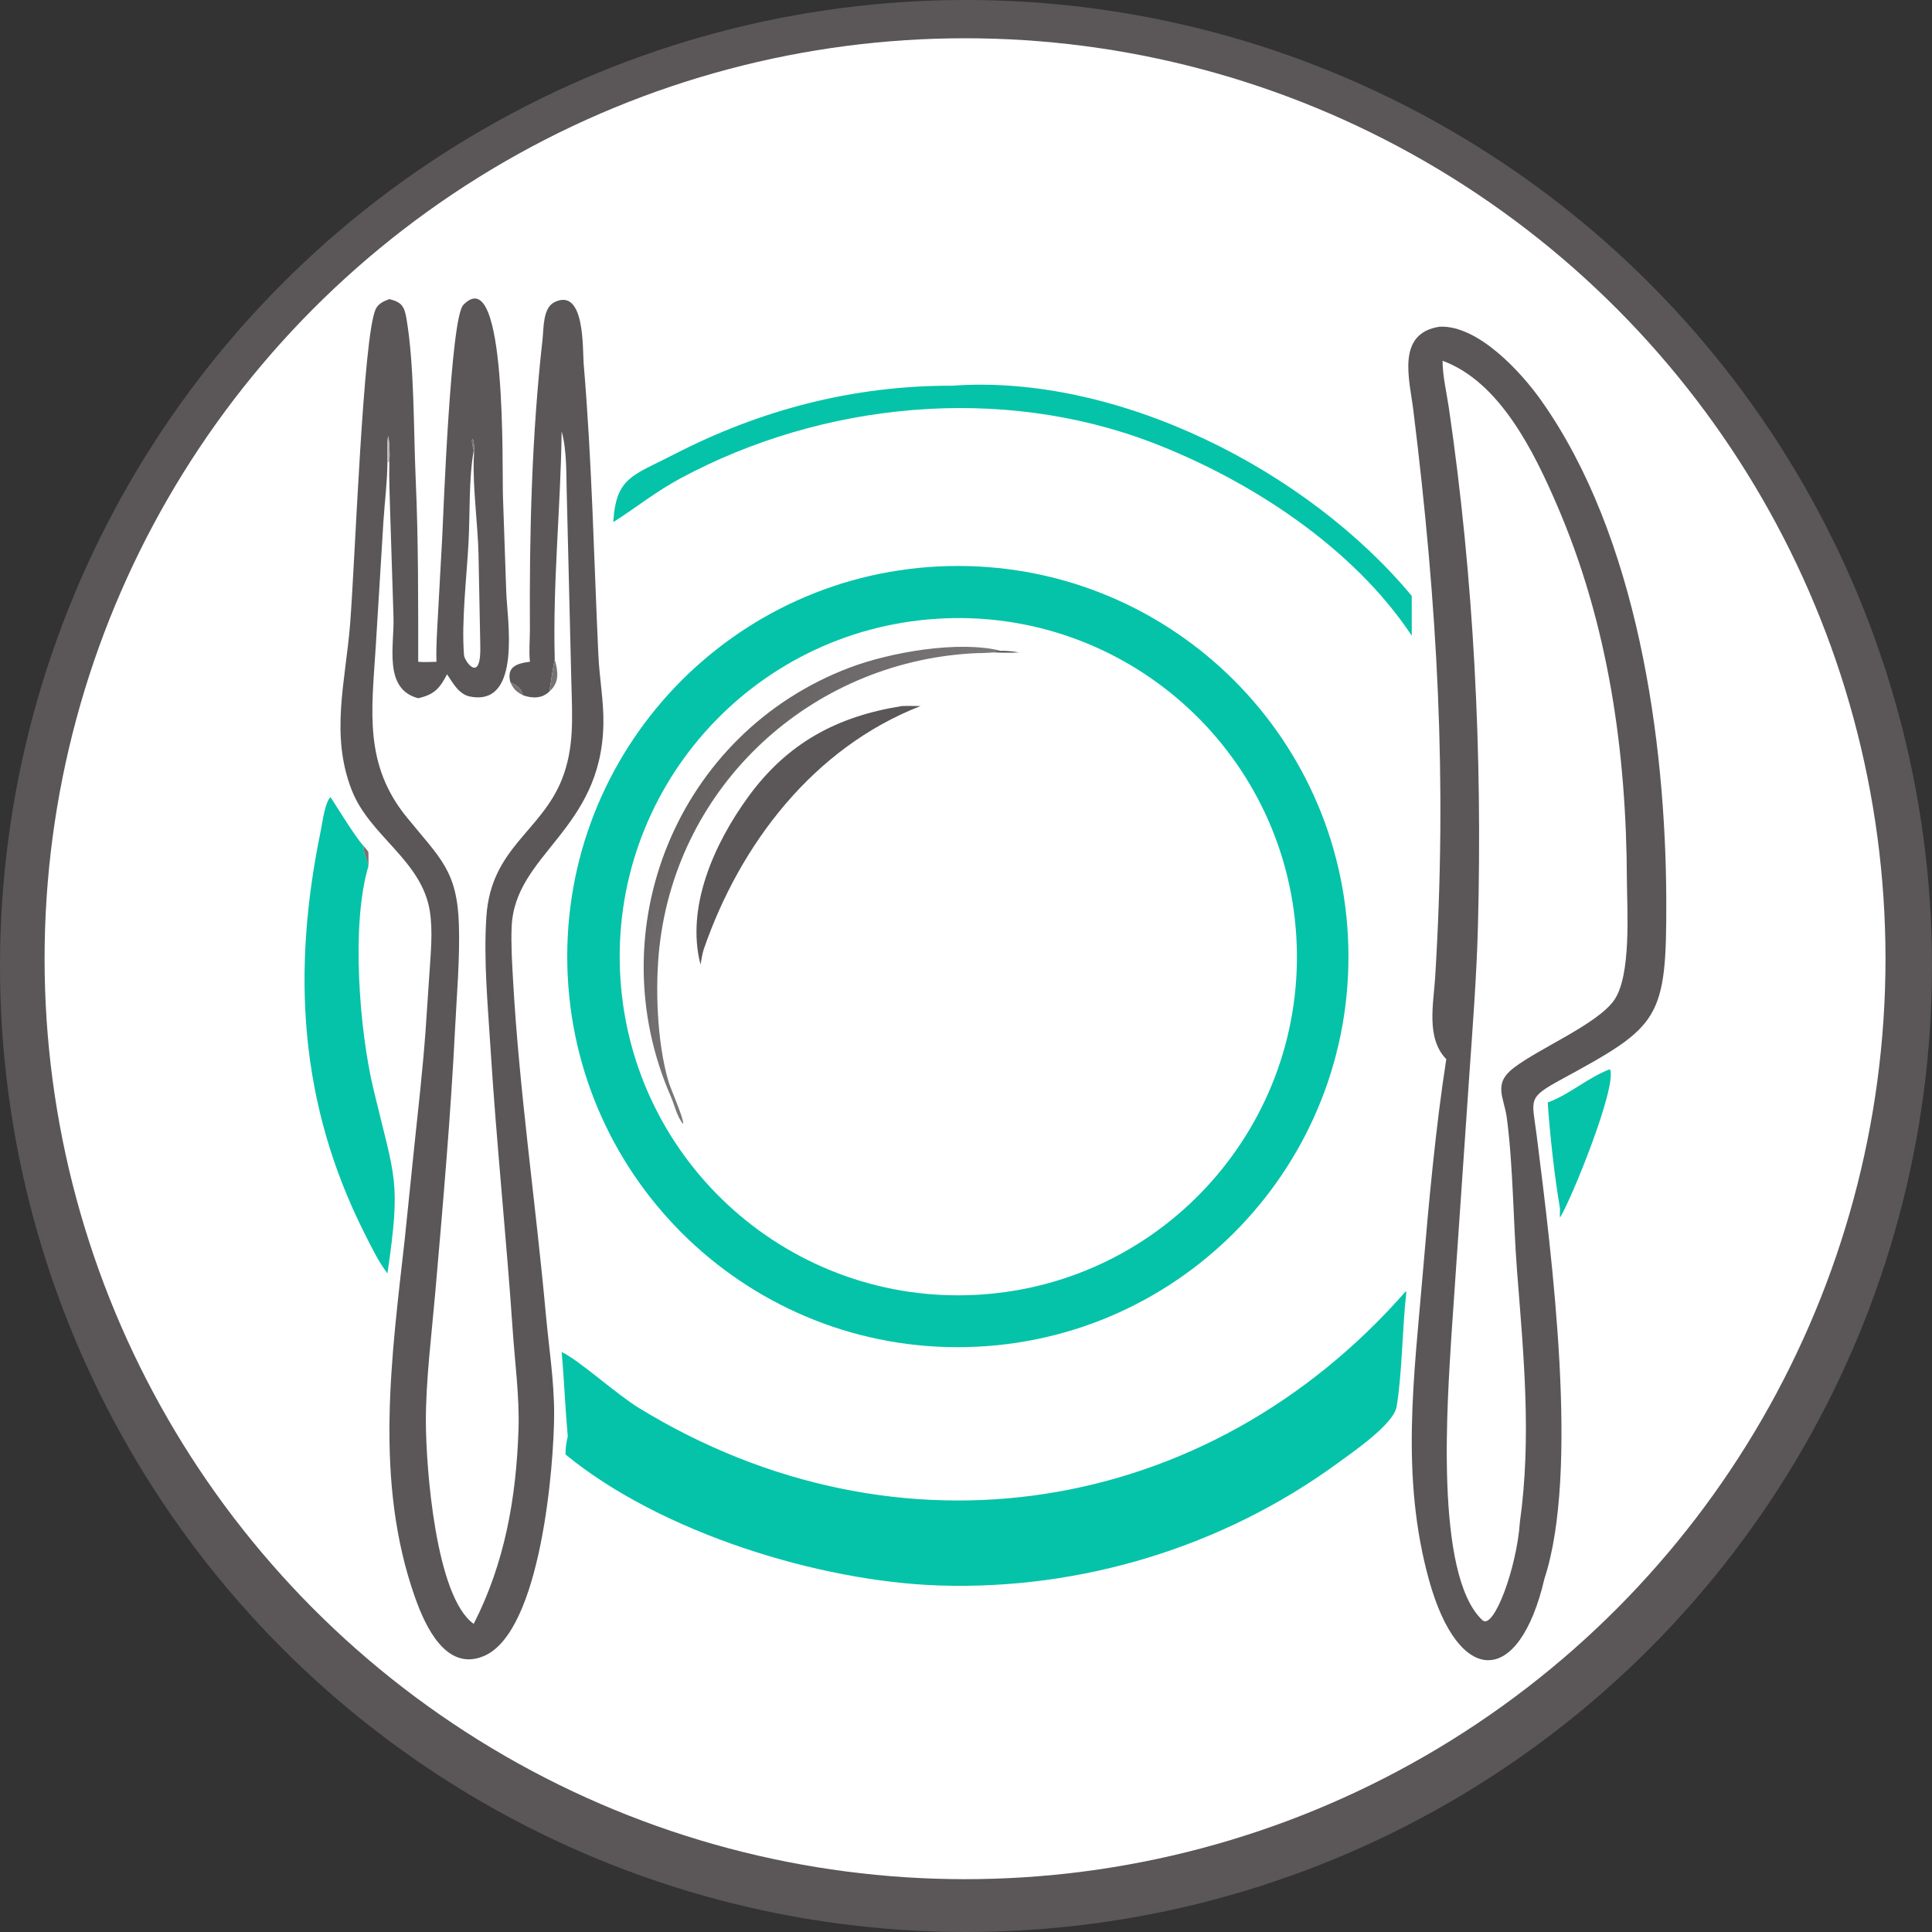
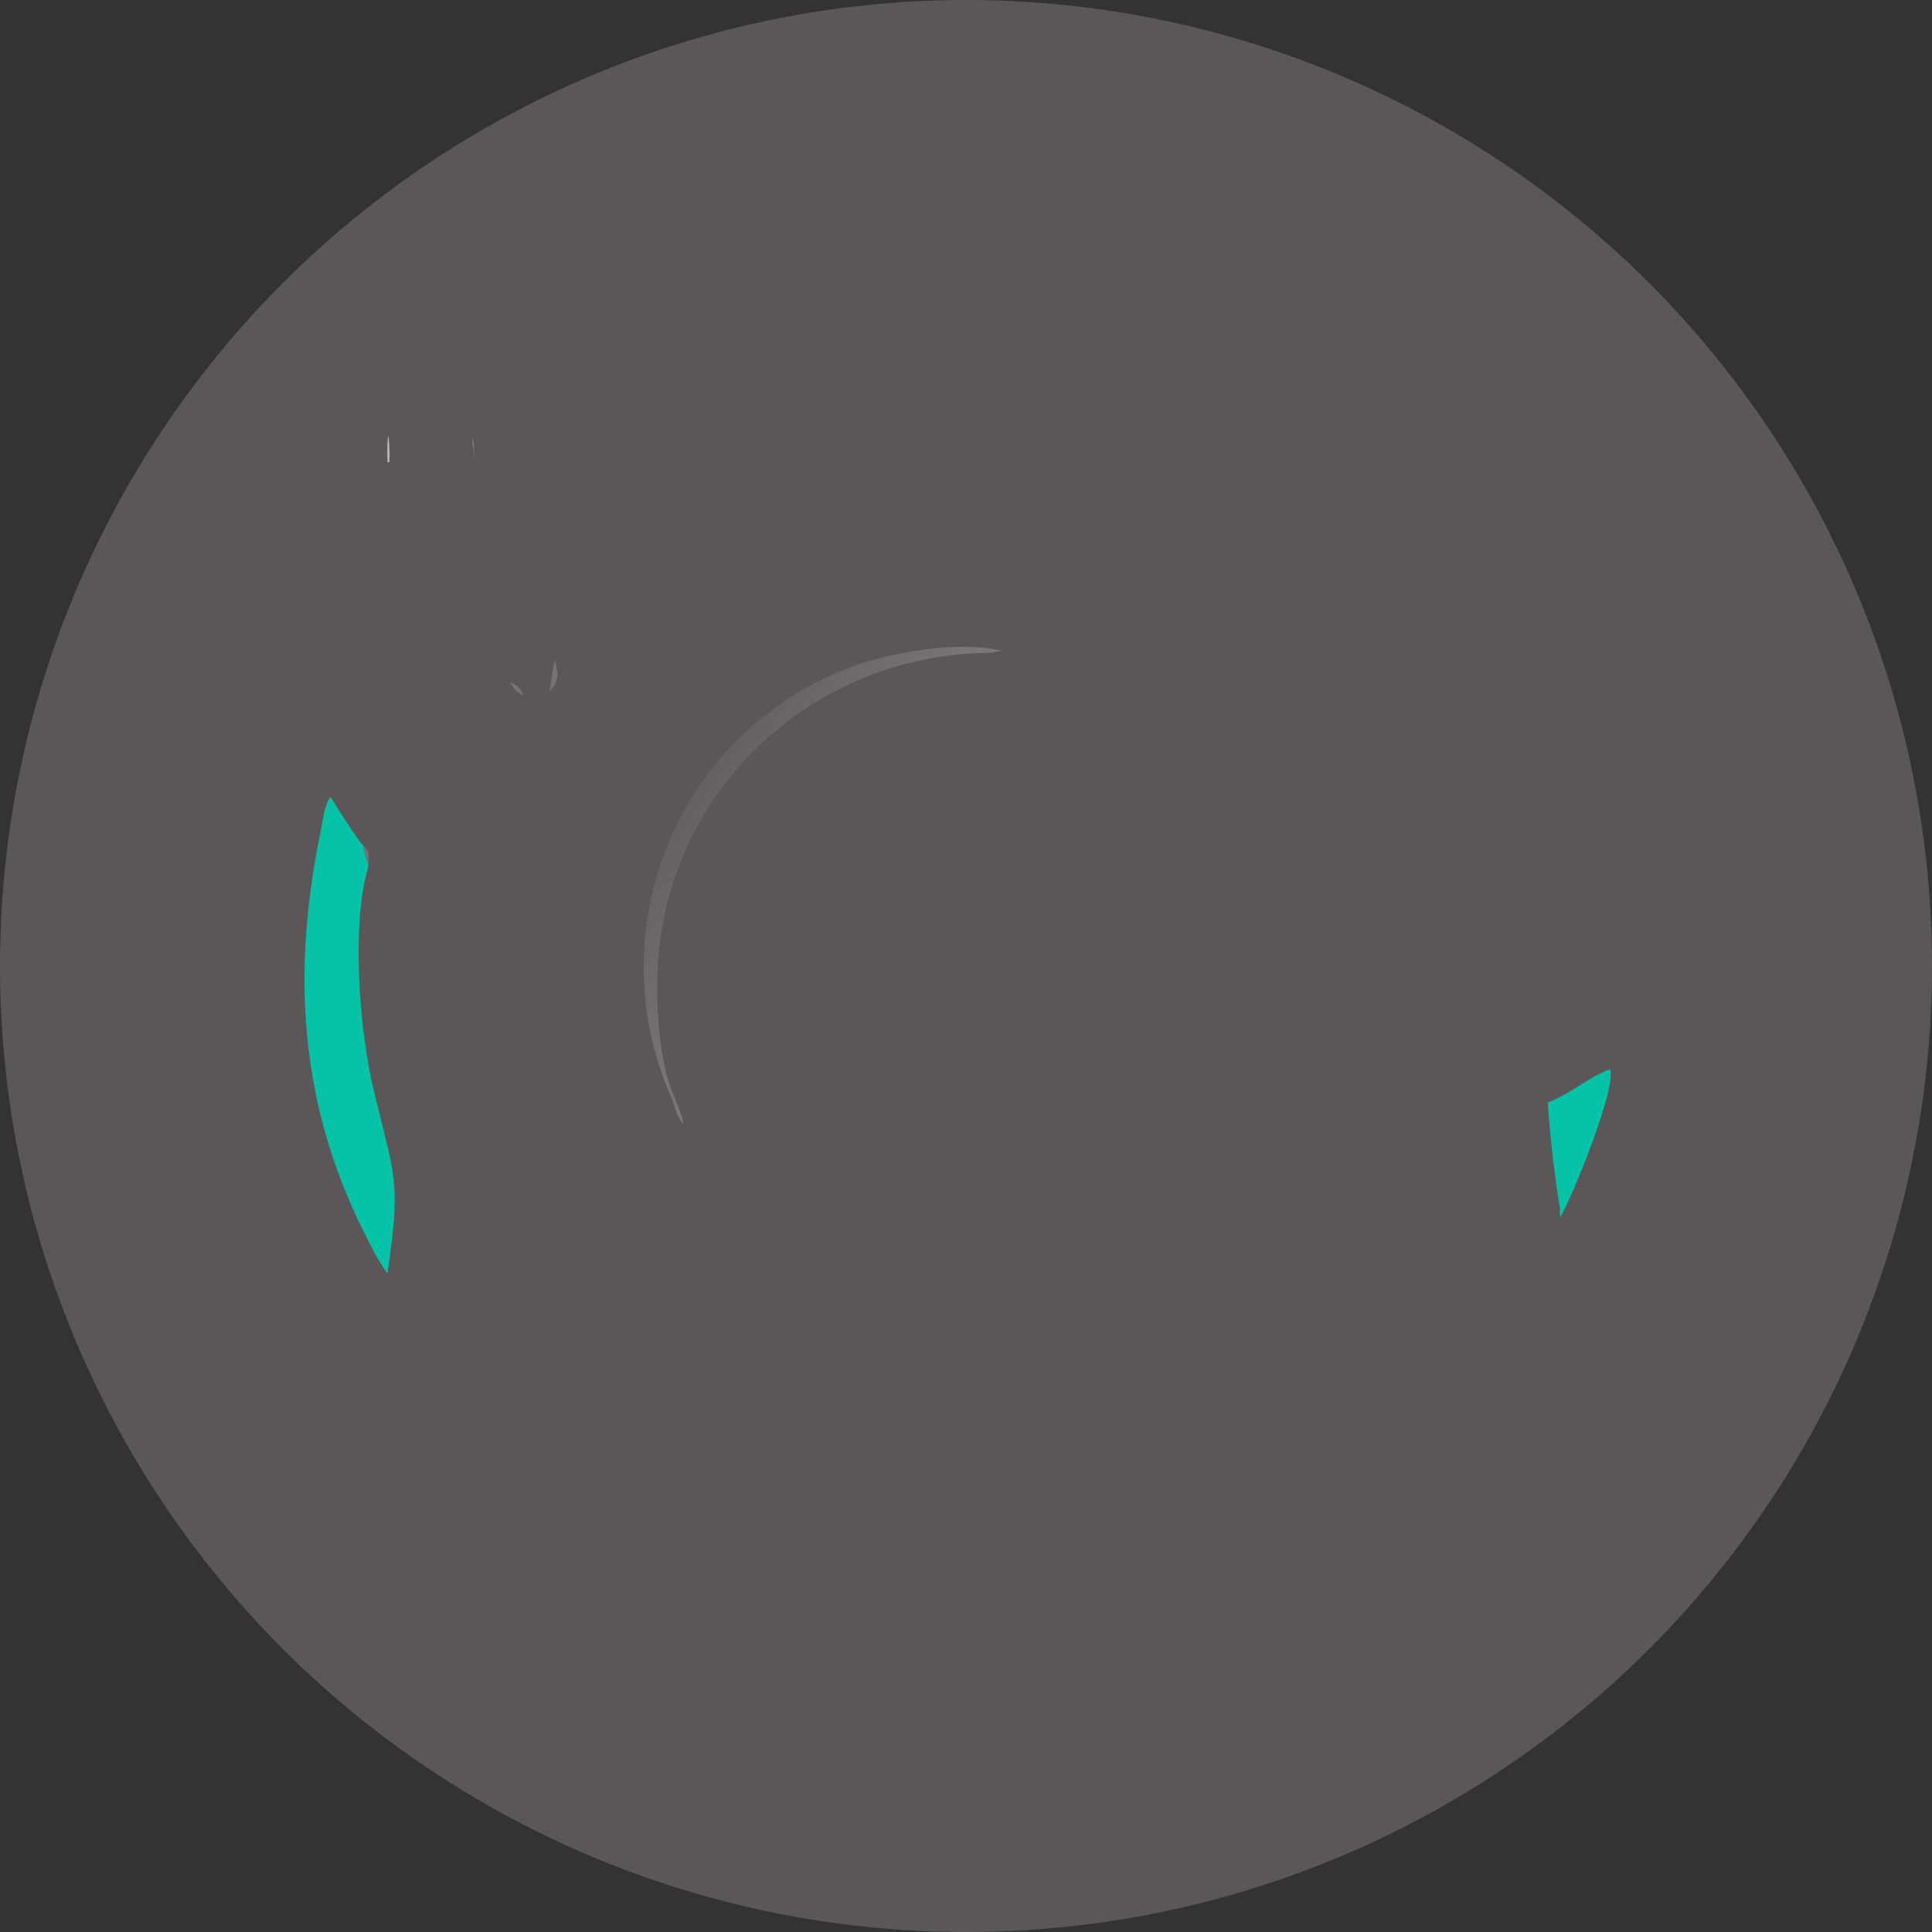
<svg xmlns="http://www.w3.org/2000/svg" id="Ebene_1" data-name="Ebene 1" viewBox="0 0 1008.4 1008.4">
  <rect x="0" y="0" width="1008.4" height="1008.4" fill="#333333" stroke="none" />
  <defs>
    <style>
      .cls-1 {
        fill: url(#Unbenannter_Verlauf);
      }

      .cls-2 {
        fill: #777273;
      }

      .cls-3 {
        fill: #494546;
      }

      .cls-4 {
        fill: #fff;
      }

      .cls-5 {
        fill: #b8b5bc;
      }

      .cls-6 {
        fill: #5b5758;
      }

      .cls-7 {
        fill: #05c3a9;
      }
    </style>
    <linearGradient id="Unbenannter_Verlauf" data-name="Unbenannter Verlauf" x1="425.1" y1="558.17" x2="462.47" y2="533.02" gradientTransform="translate(-486.2 1528.6) scale(2 -2)" gradientUnits="userSpaceOnUse">
      <stop offset="0" stop-color="#656161" />
      <stop offset="1" stop-color="#7c797b" />
    </linearGradient>
  </defs>
  <circle class="cls-6" cx="504.2" cy="504.2" r="504.2" />
-   <circle class="cls-4" cx="503.7" cy="500.4" r="480.43" />
  <g>
    <path class="cls-6" d="M203.23,241.24c.29-4.36.04-9.18-.48-13.52-.91,1.3-.54,11.23-.54,13.52v.54c-.09,10.06-1.43,20.18-2.07,30.22l-4.04,65.81c-2.12,33.33-6.23,61.13,16.15,88.68,17.46,21.49,26.45,27.85,27.28,56.41.51,17.71-1.08,35.64-1.97,53.33-2.31,46.29-6.36,92.21-10.37,138.38-1.88,21.64-4.98,46.08-4.91,67.66.08,23.23,5,91.16,24.97,105.3,16.23-31.8,22.2-65.71,23.38-101.43.56-17.01-1.83-34.4-2.99-51.37-3.36-49.32-8.55-98.45-11.63-147.82-1.41-22.56-3.65-45.88-2.15-68.47,2.4-35.94,28.46-44.24,39.39-71.62,6.58-16.48,5.42-32.61,4.99-49.94l-2.37-97.15c-.38-10.71.2-24.36-2.73-34.59-.47,39.77-4.69,78.52-3.59,119.12-.38.56-2.36,13.67-2.76,16.58-3.88,3.85-9.05,3.69-13.86,1.99-.88-3.69-3.16-5.18-6.51-6.72-2.25-8.1,3.35-9.92,10.19-10.76-.64-5.44,0-11.19-.03-16.69-.31-50.37.97-101.64,6.61-151.71.64-5.69.07-16.3,6.26-19.3,16.02-7.75,14.56,24.77,15.2,32.28,4.32,50.66,5.32,101.24,7.67,151.99.55,11.94,2.83,23.91,2.62,35.87-.96,55.72-46.4,67.69-47.89,106.07-.36,9.14.21,18.32.72,27.45,3.28,58.3,11.81,116.17,17.1,174.3,1.58,17.31,4.38,34.98,4.36,52.35-.03,26.2-6.8,113.59-36.6,126.33-19.77,8.45-30.7-15.6-35.96-30.45-21.52-60.75-12.31-125.42-5.35-187.7l4.79-46.57c2.16-20.47,4.48-40.81,5.99-61.34l2.07-30.71c.66-10.41,1.81-21.66.17-32-4.19-26.5-31.26-39.04-40.7-63.02-11.38-28.93-3.31-56.86-.93-86.52,2.64-32.85,6.77-151.33,13.45-164.83,1.38-2.8,4.3-4.05,7.06-5.07,6.15,1.52,7.78,3.52,8.87,9.84,4.24,24.6,3.74,58.42,4.88,84.14,1.41,31.84,1.31,63.44,1.31,95.32,3.15.27,6.36.07,9.52,0-.24-8.26.38-16.54.81-24.79l2.2-40.12c.65-13.23,4.4-114.48,10.98-121.32,23.04-23.96,20.18,86.48,20.73,100.09l1.72,49.87c.46,13.78,8.29,59.61-18.8,54.43-5.96-1.14-8.99-7.02-12.1-11.64-3.77,7.24-6.54,10.58-15.06,12.5-18.39-4.8-12.38-27.62-12.9-42.44l-1.72-54.13c-.22-8.86-.68-17.74-.44-26.61ZM247.26,239.65c1.31-12.12-2.58-14.03,0-4.62-2.66,15.67-1.88,31.96-2.7,47.83-.93,17.99-3.79,41.42-2.36,59.13.25,3.17,9.08,15.5,8.48-5.28l-.91-47.17c-.39-16.2-2.97-34.14-2.51-49.89Z" />
    <path class="cls-6" d="M754.89,552.83c-10.65-10.84-6.68-28.88-5.83-42.53,6.41-103.32,1.24-193.95-11.39-296.31-1.95-15.81-9.16-40.06,13.81-43.48,20.15-.81,42.59,23.85,53.03,38.63,49.96,70.67,64.91,176.69,65.2,260.75.22,62.22-3.61,65.67-53.98,93.07-18.89,10.27-16.11,10.22-13.65,29.81,8.01,63.83,22.3,175.3,4.07,231.11-13.3,57.11-44.92,56.4-60.3.75-14.89-53.88-7.82-105.72-3.2-160.35,3.02-35.68,6.69-75.95,12.23-111.45ZM752.94,188.32c.03,8.07,2.11,16.56,3.28,24.53,13.1,89.4,17.56,180.42,15.18,270.75-.69,26.28-2.79,52.76-4.6,78.99l-9.24,134.57c-1.89,31.83-9.19,124.77,16.16,148.47,5.83,5.45,17.95-27.06,19.58-51.2,6.15-44.2,1.96-86.82-1.48-130.97-2-25.74-2.01-54.63-5.33-79.89-1.43-10.85-7.42-17.78,3.57-26.19,13.46-10.31,43.29-22.66,52.3-35.15,9.27-12.86,6.85-47.71,6.79-62.94-.26-67.28-9.73-133.88-36.64-196-11.78-27.21-29.62-64.02-59.55-74.97Z" />
-     <path class="cls-7" d="M320.09,272.53c1.38-23.54,10.21-24.26,31.79-35.39,45.4-23.41,93.93-35.96,145.1-35.82,86.63-6.3,185.49,44.27,239.88,109.72v20.77c-30.61-46.24-84.65-81.27-135.33-100.75-79.22-30.37-171.98-21.32-246.16,18.51-13.43,7.21-23.04,15.22-35.28,22.95Z" />
    <path class="cls-5" d="M202.22,241.24c0-2.29-.37-12.22.54-13.52.51,4.34.77,9.16.48,13.52h-1.02Z" />
    <path class="cls-2" d="M247.26,235.03c-2.58-9.41,1.31-7.5,0,4.62-.1-1.52-.01-3.09,0-4.62Z" />
-     <path class="cls-7" d="M504.97,703.1c-112.6,2.77-206.11-86.28-208.84-198.88-2.73-112.6,86.36-206.07,198.96-208.76,112.54-2.68,205.95,86.35,208.67,198.88,2.73,112.53-86.27,205.98-198.8,208.75ZM489.3,322.95c-97.39,6.01-171.48,89.81-165.52,187.21,5.97,97.39,89.73,171.53,187.13,165.6,97.46-5.92,171.65-89.76,165.68-187.22-5.97-97.46-89.84-171.61-187.29-165.6Z" />
    <path class="cls-1" d="M518.53,340.53c-3.8.38-7.69.28-11.51.51-84,5.08-153.2,68.45-162.79,152.84-2.36,20.8-1.4,50.09,4.71,70.66,1.25,4.23,7.92,19.05,7.68,22.07-3.07-3.04-4.6-9.98-6.36-14-38.37-87.35,3.09-189.97,93.17-224.14,21.07-7.99,57.1-14.4,79.24-8.72-1.42.64-3.2-.03-4.15.77Z" />
-     <path class="cls-3" d="M522.68,339.76c3.07-.02,6.16.25,9.19.77-4.44.2-8.9.09-13.34,0,.95-.8,2.73-.13,4.15-.77Z" />
    <path class="cls-2" d="M289.56,344.3c1.76,6.4,2.54,11.84-2.76,16.58.41-2.91,2.38-16.02,2.76-16.58Z" />
    <path class="cls-2" d="M266.42,356.15c3.35,1.54,5.63,3.03,6.51,6.72-3.35-1.73-4.94-3.25-6.51-6.72Z" />
    <path class="cls-6" d="M365.64,503.5c-7.83-30.21,7.32-63.35,24.73-87.37,20.65-28.48,46.72-42.27,80.4-47.61,3.21-.14,6.49,0,9.71,0-55.77,21.72-94.28,71.98-113.26,127.26-.75,2.52-1.12,5.14-1.58,7.72Z" />
    <path class="cls-7" d="M202.22,664.64c-4.83-6.35-8.22-13.5-11.8-20.59-34.47-68.13-38.14-137.28-22.97-210.63.93-4.49,2.02-14.02,4.98-17.36.49.21,12.7,20.66,17.31,25.43.02,4.26,2.02,6.86,2.54,10.65-9.19,30.68-4.56,86.17,2.58,116.07,11.41,47.76,14.49,47.35,7.37,96.43Z" />
    <path class="cls-2" d="M189.73,441.49c.9,1.04,1.82,2.04,2.54,3.21.03,2.45.17,4.99,0,7.43-.51-3.79-2.52-6.39-2.54-10.65Z" />
    <path class="cls-7" d="M807.83,575.44c11.62-4.31,20.73-12.87,32.25-17.27l.38.16c3.24,9.67-19.99,67.03-26.21,77.22-.17-1.61-.07-3.19,0-4.8-2.72-15.23-5.38-39.36-6.42-55.3Z" />
-     <path class="cls-7" d="M293.15,705.65c9.51,4.58,28.37,21.92,40.53,29.36,134.84,82.43,296.57,57.12,400.08-61.03l.28.5c-2.14,18.54-2.19,42.7-5.09,59.75-1.57,9.23-23.4,24.07-30.76,29.45-59.83,43.74-133.92,66.3-207.96,63.86-62.59-2.06-145.29-27.52-195.05-68.37-.08-3.36.4-6.28,1.17-9.52-1.34-14.28-1.87-29.23-3.2-44Z" />
  </g>
</svg>